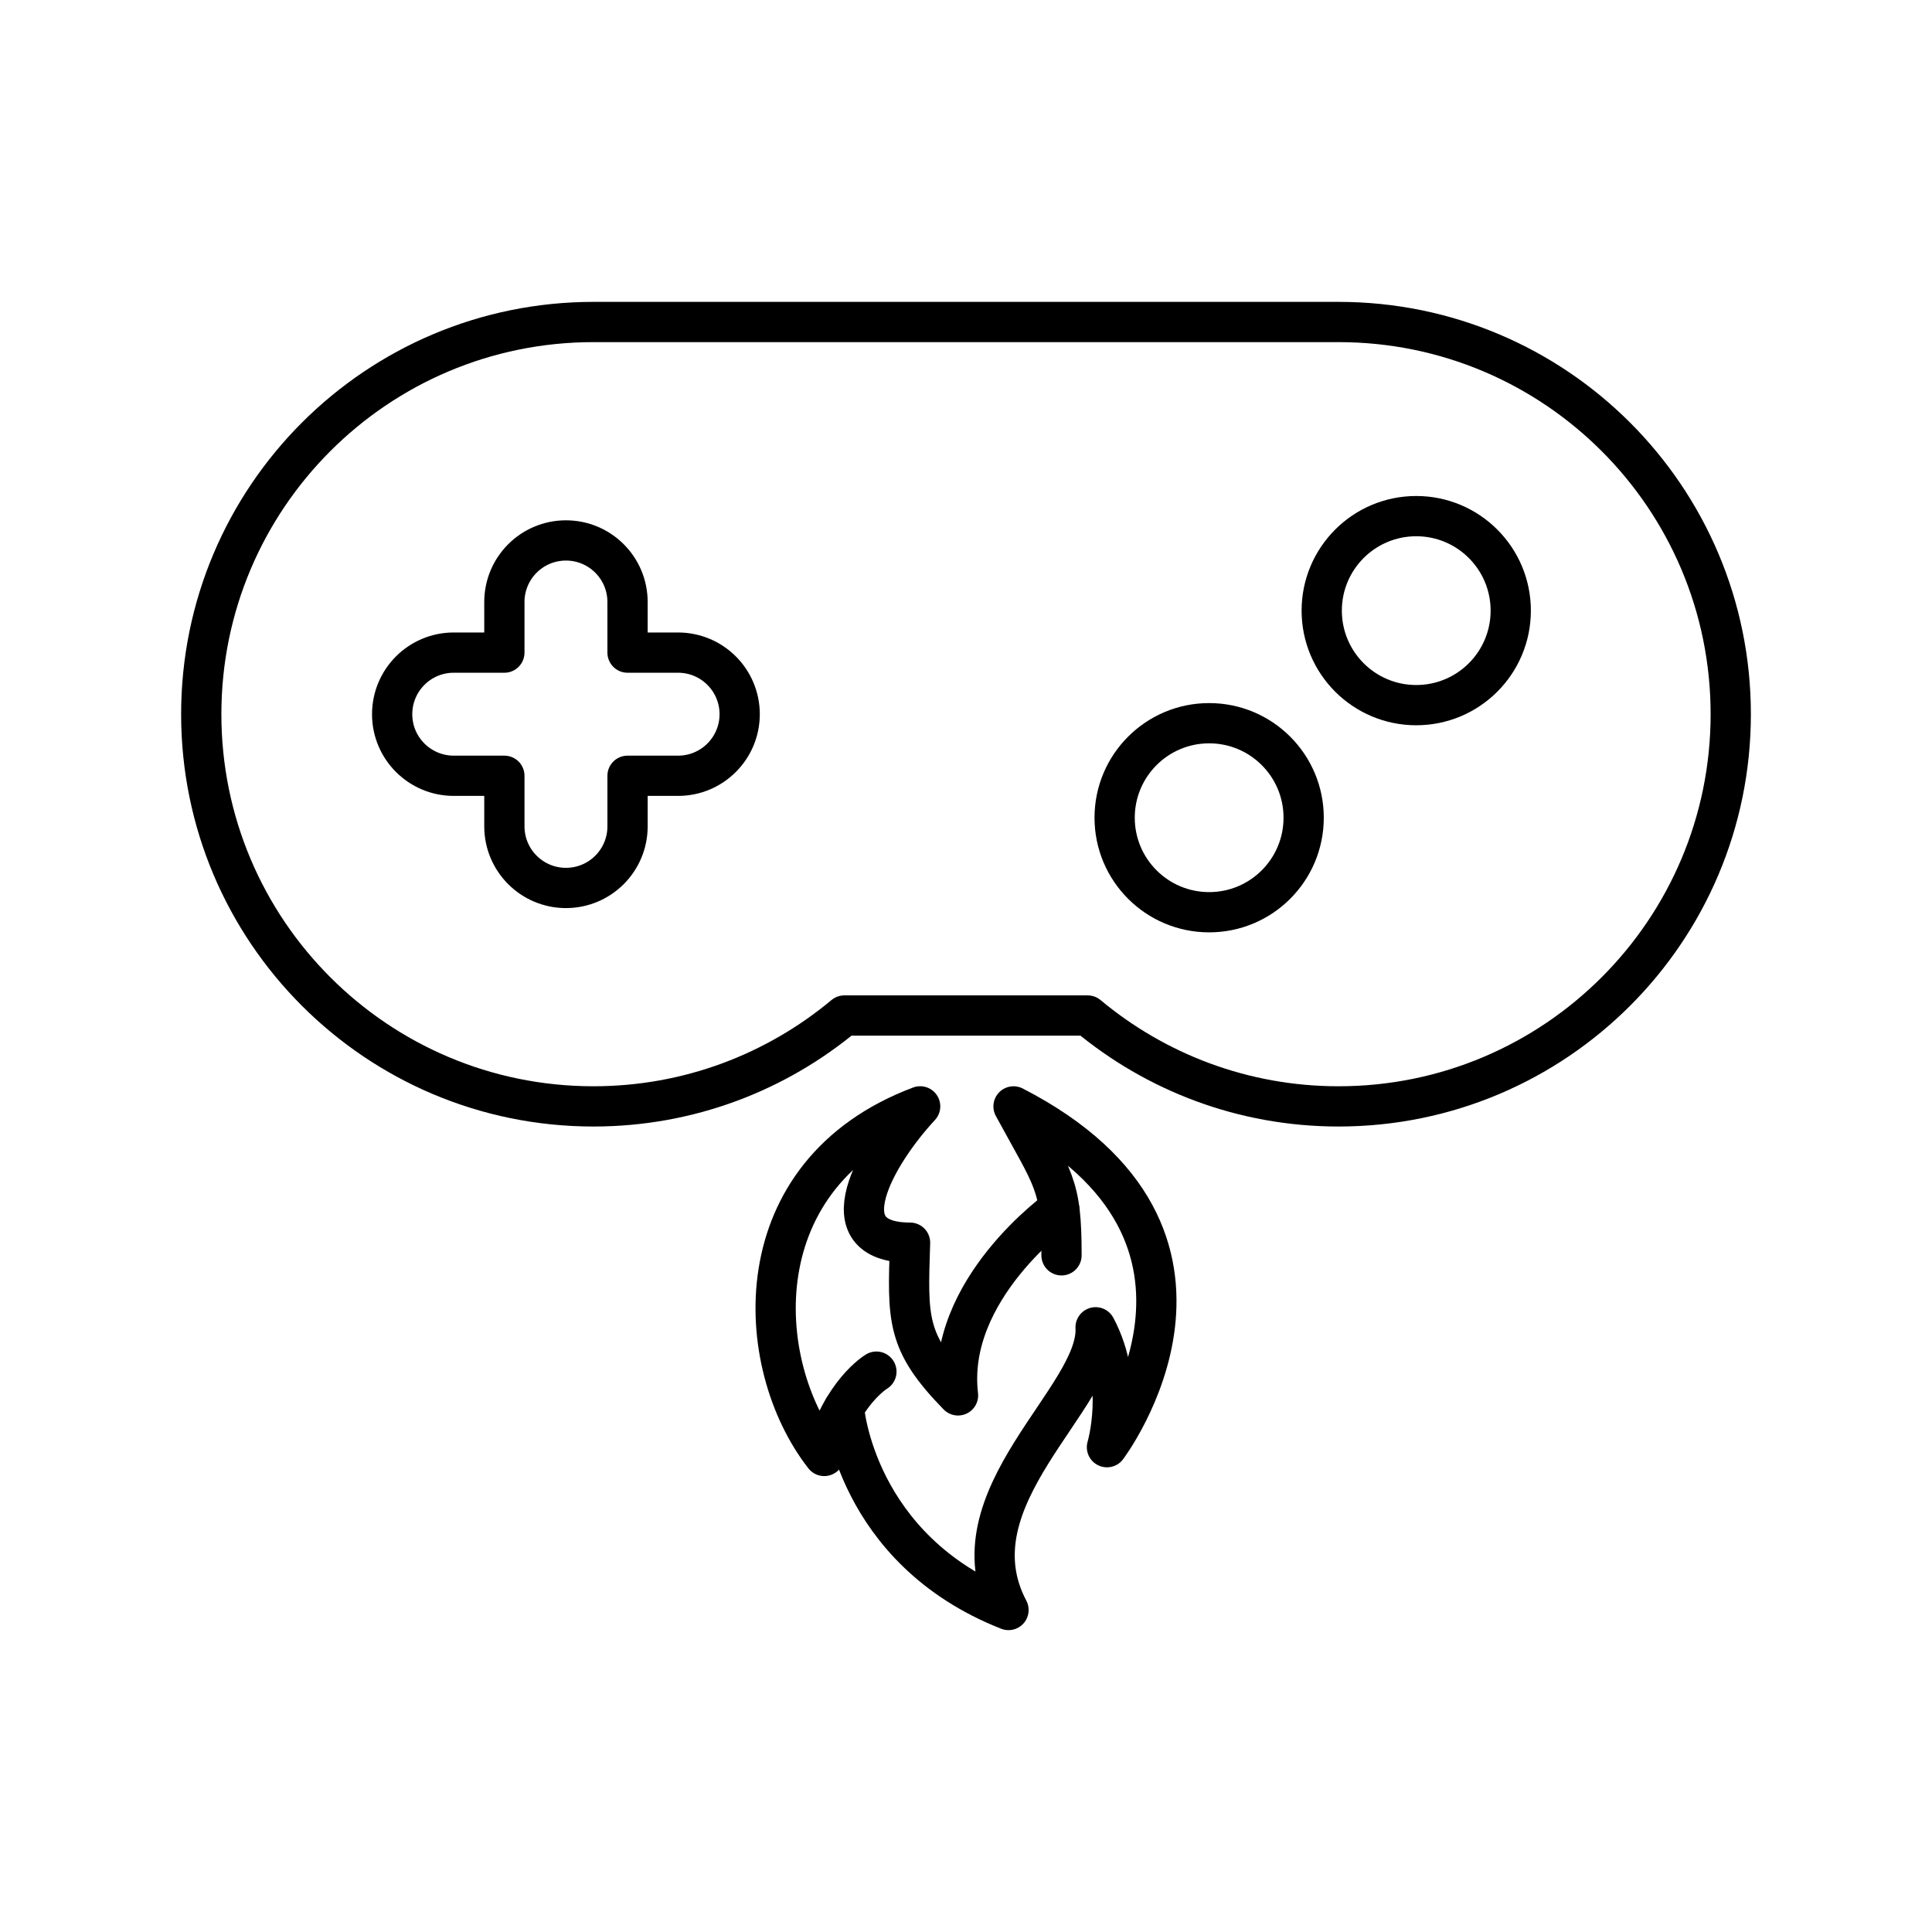
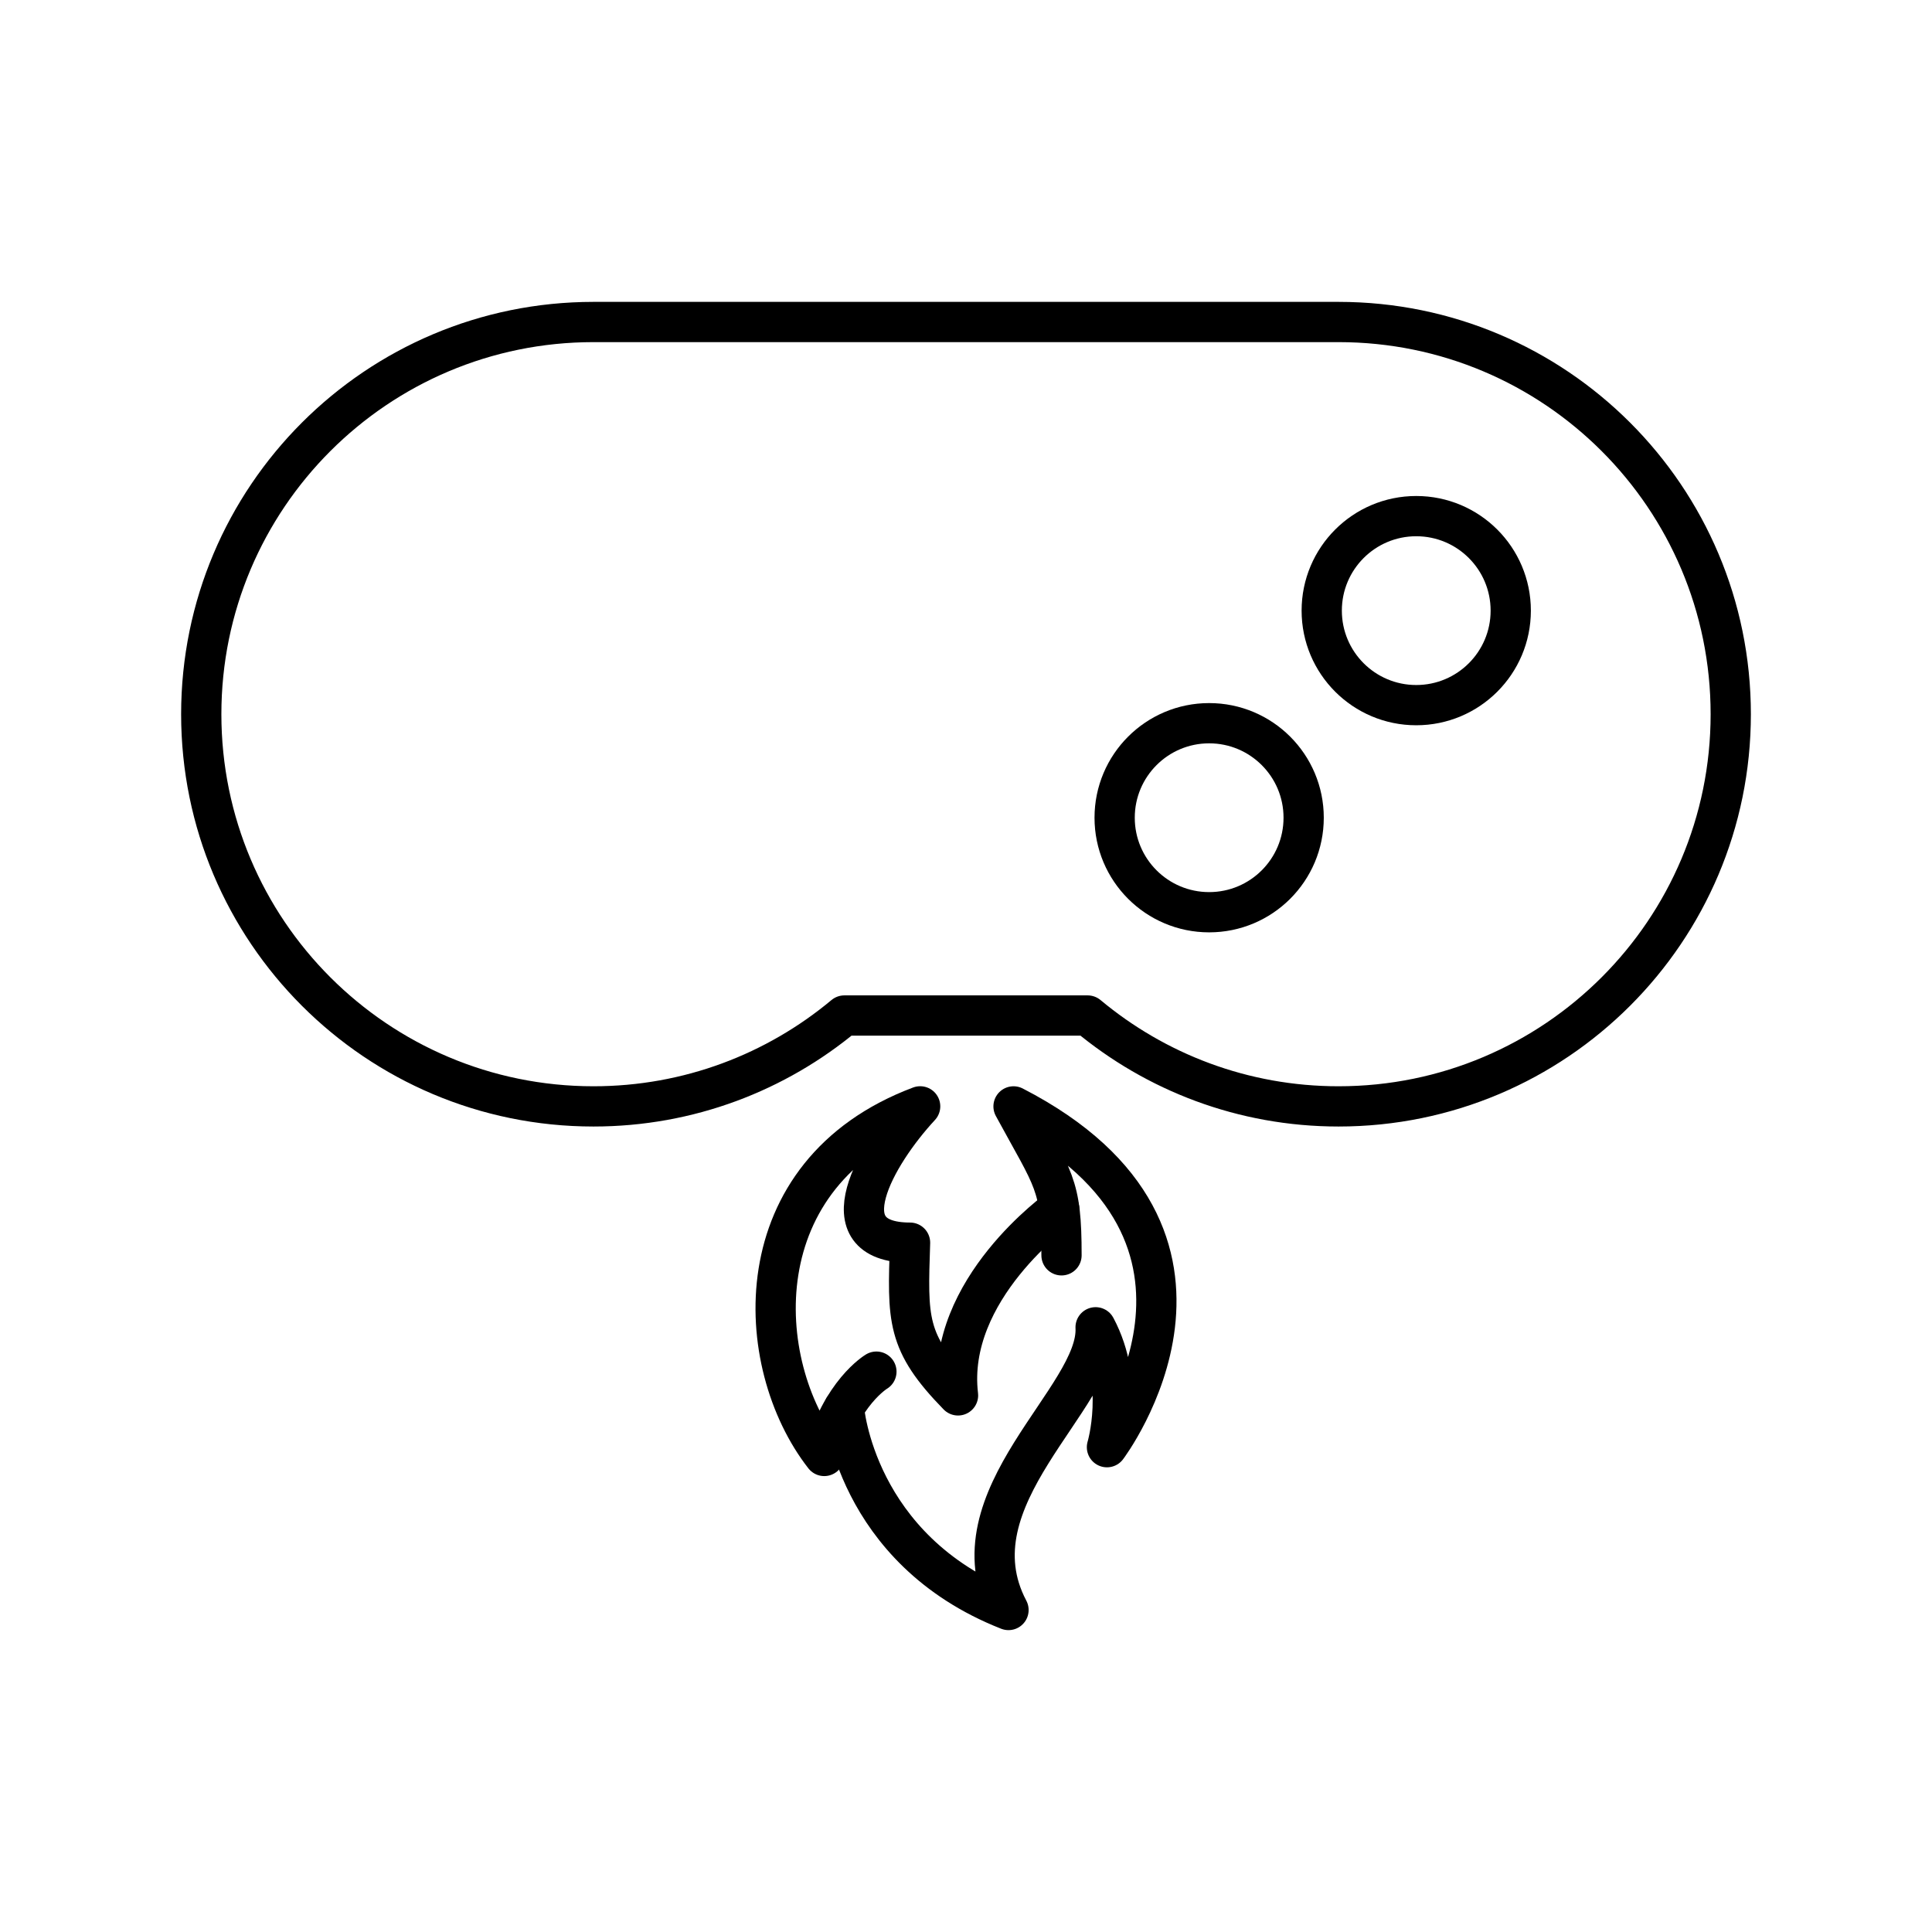
<svg xmlns="http://www.w3.org/2000/svg" width="800px" height="800px" viewBox="0 0 48 48" id="b">
  <defs>
    <style>.c{fill:none;stroke:#000000;stroke-linecap:round;stroke-linejoin:round;}</style>
  </defs>
  <g>
-     <path class="c" d="m16.848,16.214h-1.257v-1.257c0-.845-.685-1.53-1.53-1.53s-1.53.685-1.53,1.53h0v1.257h-1.257c-.845-.001-1.53.684-1.531,1.529-.001.845.684,1.53,1.529,1.531h1.259v1.257c0,.845.685,1.53,1.53,1.53s1.53-.685,1.53-1.53v-1.257h1.257c.845-.001,1.529-.686,1.529-1.531-.001-.844-.685-1.528-1.529-1.529Z" />
    <path class="c" d="m30.041,17.968h0c1.297,0,2.348,1.051,2.348,2.348h0c0,1.297-1.051,2.348-2.348,2.348h0c-1.297,0-2.348-1.051-2.348-2.348h0c0-1.297,1.051-2.348,2.348-2.348Z" />
    <path class="c" d="m35.186,12.823h0c1.297,0,2.348,1.051,2.348,2.348h0c0,1.297-1.051,2.348-2.348,2.348h0c-1.297,0-2.348-1.051-2.348-2.348h0c0-1.297,1.051-2.348,2.348-2.348Z" />
    <path class="c" d="m33.256,8H14.744c-5.381,0-9.744,4.362-9.744,9.744s4.362,9.744,9.744,9.744c2.372,0,4.545-.849,6.234-2.258h6.044c1.69,1.409,3.862,2.258,6.234,2.258,5.381,0,9.744-4.362,9.744-9.744s-4.362-9.744-9.744-9.744Z" />
  </g>
  <g>
    <path class="c" d="m20.968,34.982s.262,3.512,4.088,5.018c-1.474-2.791,2.258-5.268,2.164-7.024.753,1.411.282,2.979.282,2.979,0,0,3.951-5.237-2.321-8.467,1.004,1.85,1.192,1.913,1.192,3.7" />
    <path class="c" d="m26.316,30.031s-2.828,2.003-2.514,4.637c-1.293-1.326-1.254-1.881-1.192-3.794-2.116-.004-.859-2.19.251-3.387-4.421,1.662-4.171,6.397-2.383,8.686.408-1.568,1.296-2.095,1.296-2.095" />
  </g>
</svg>